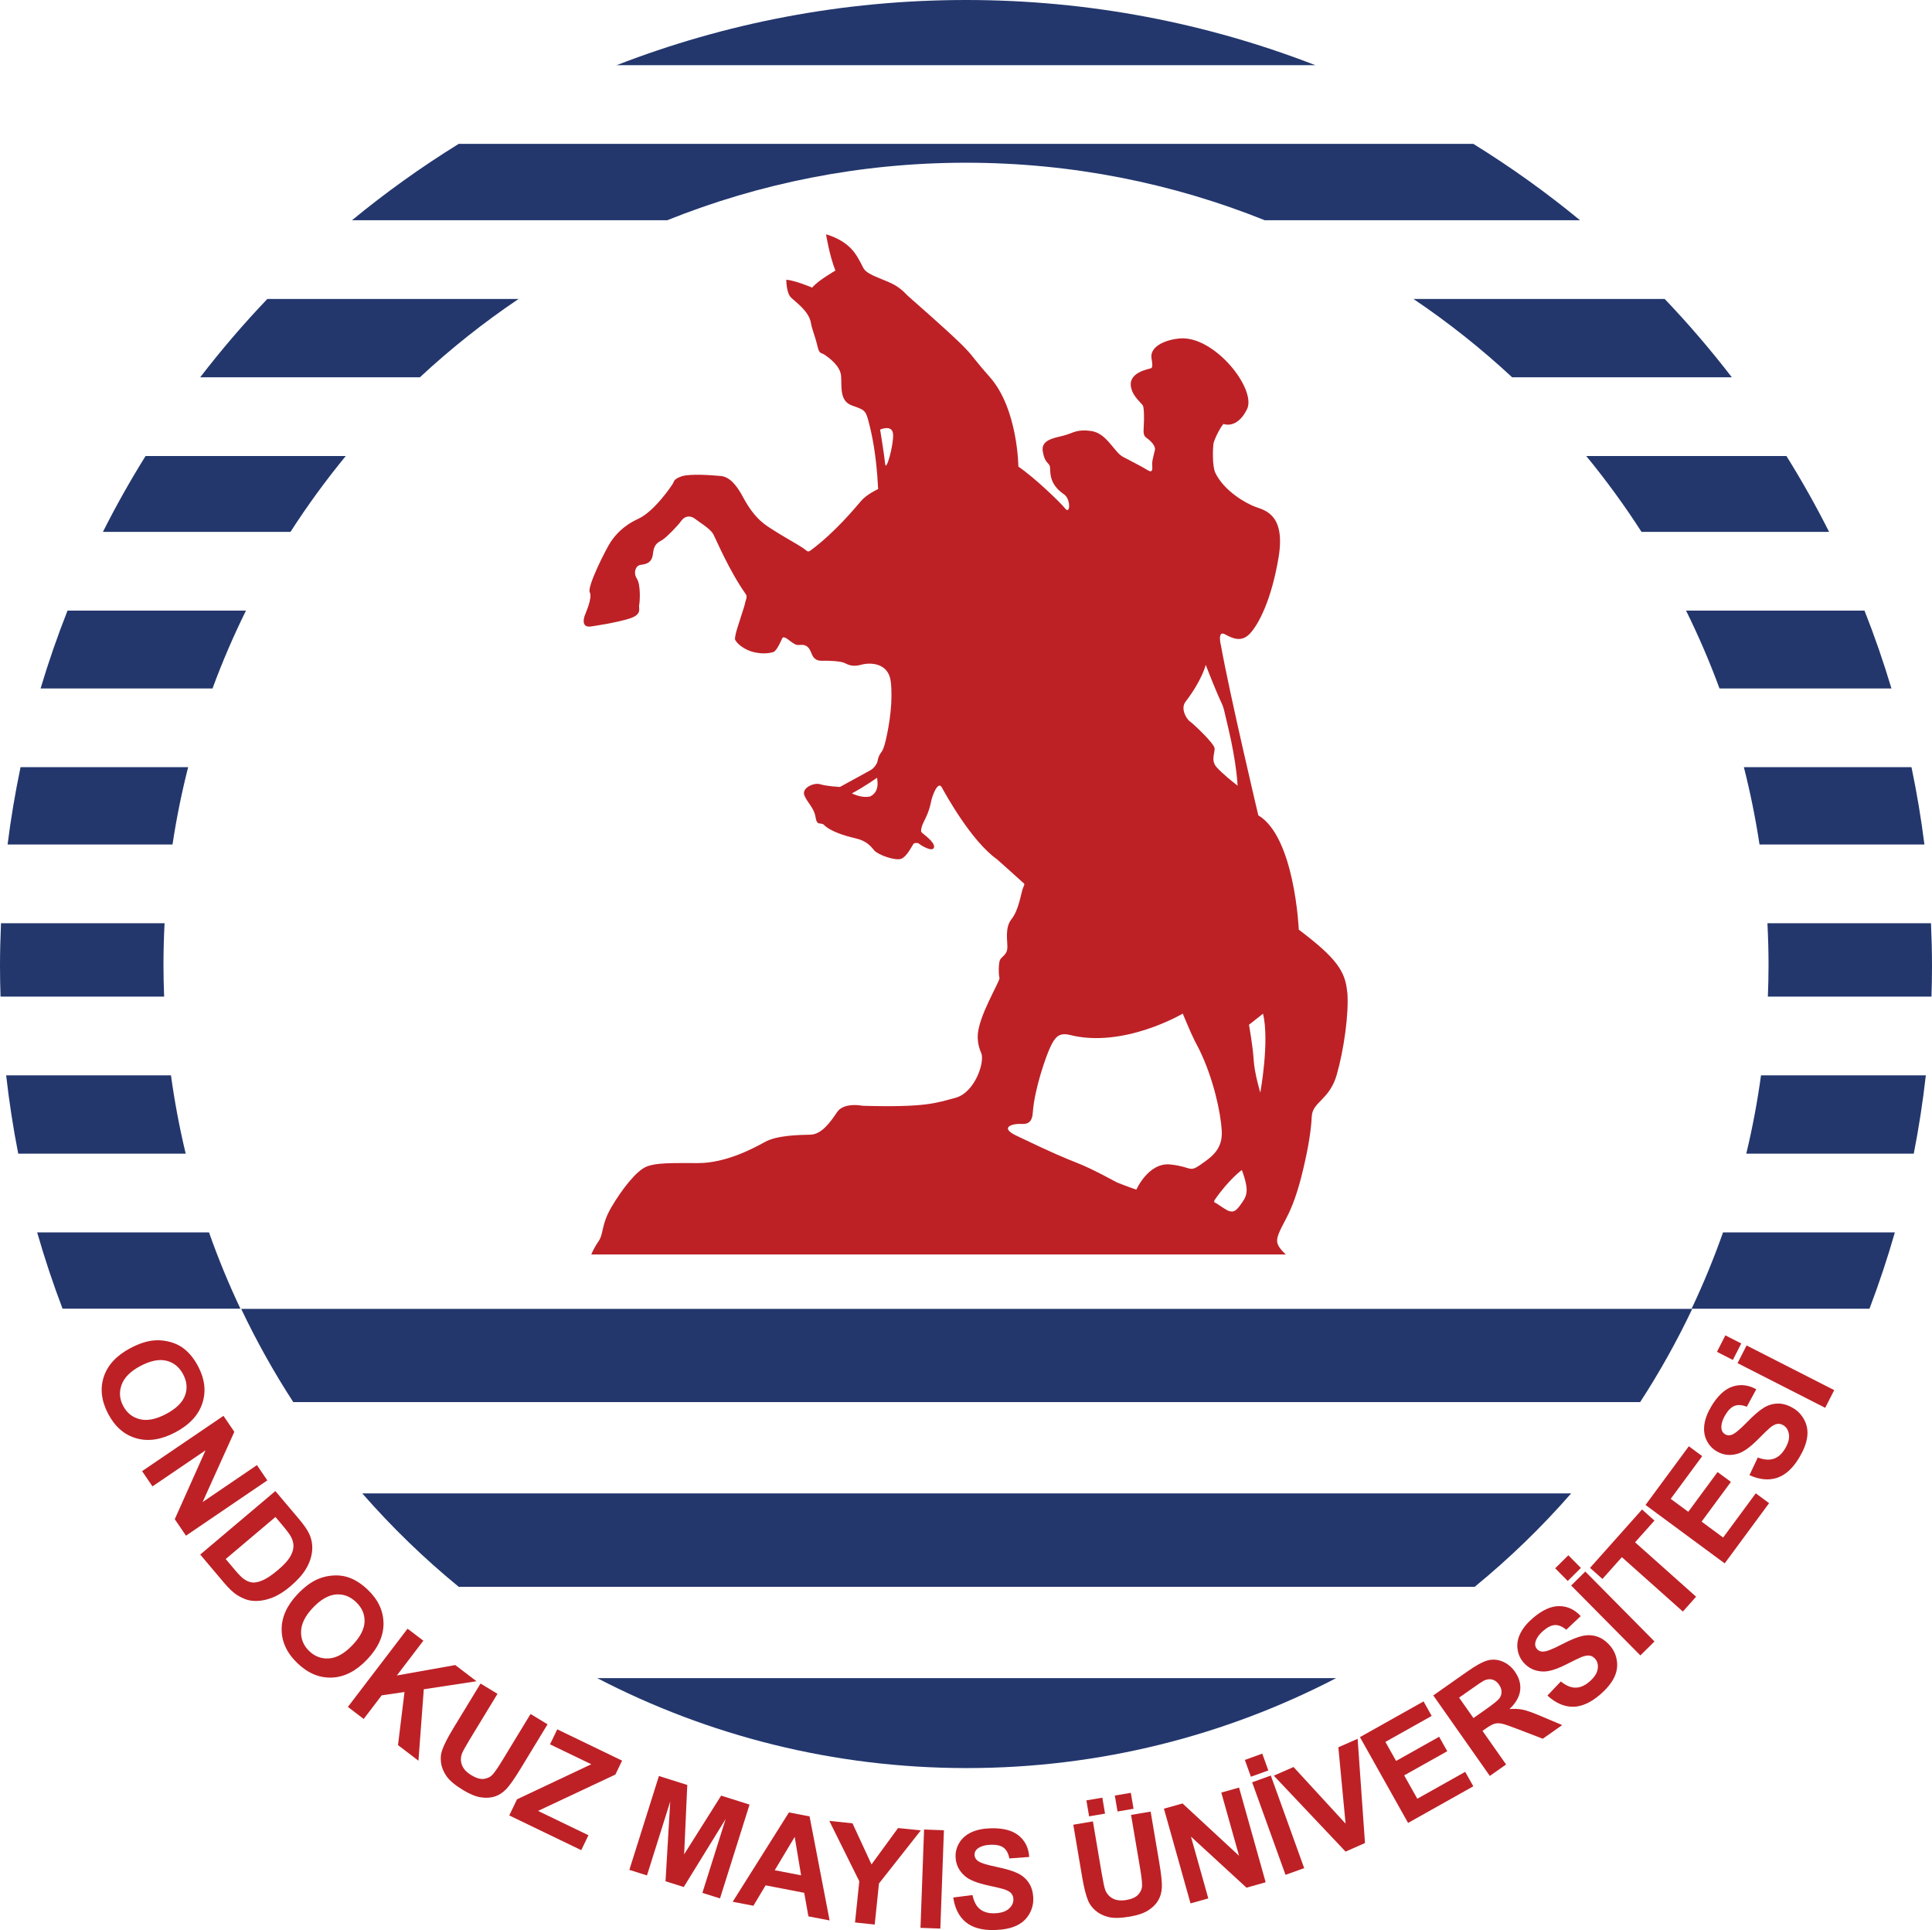
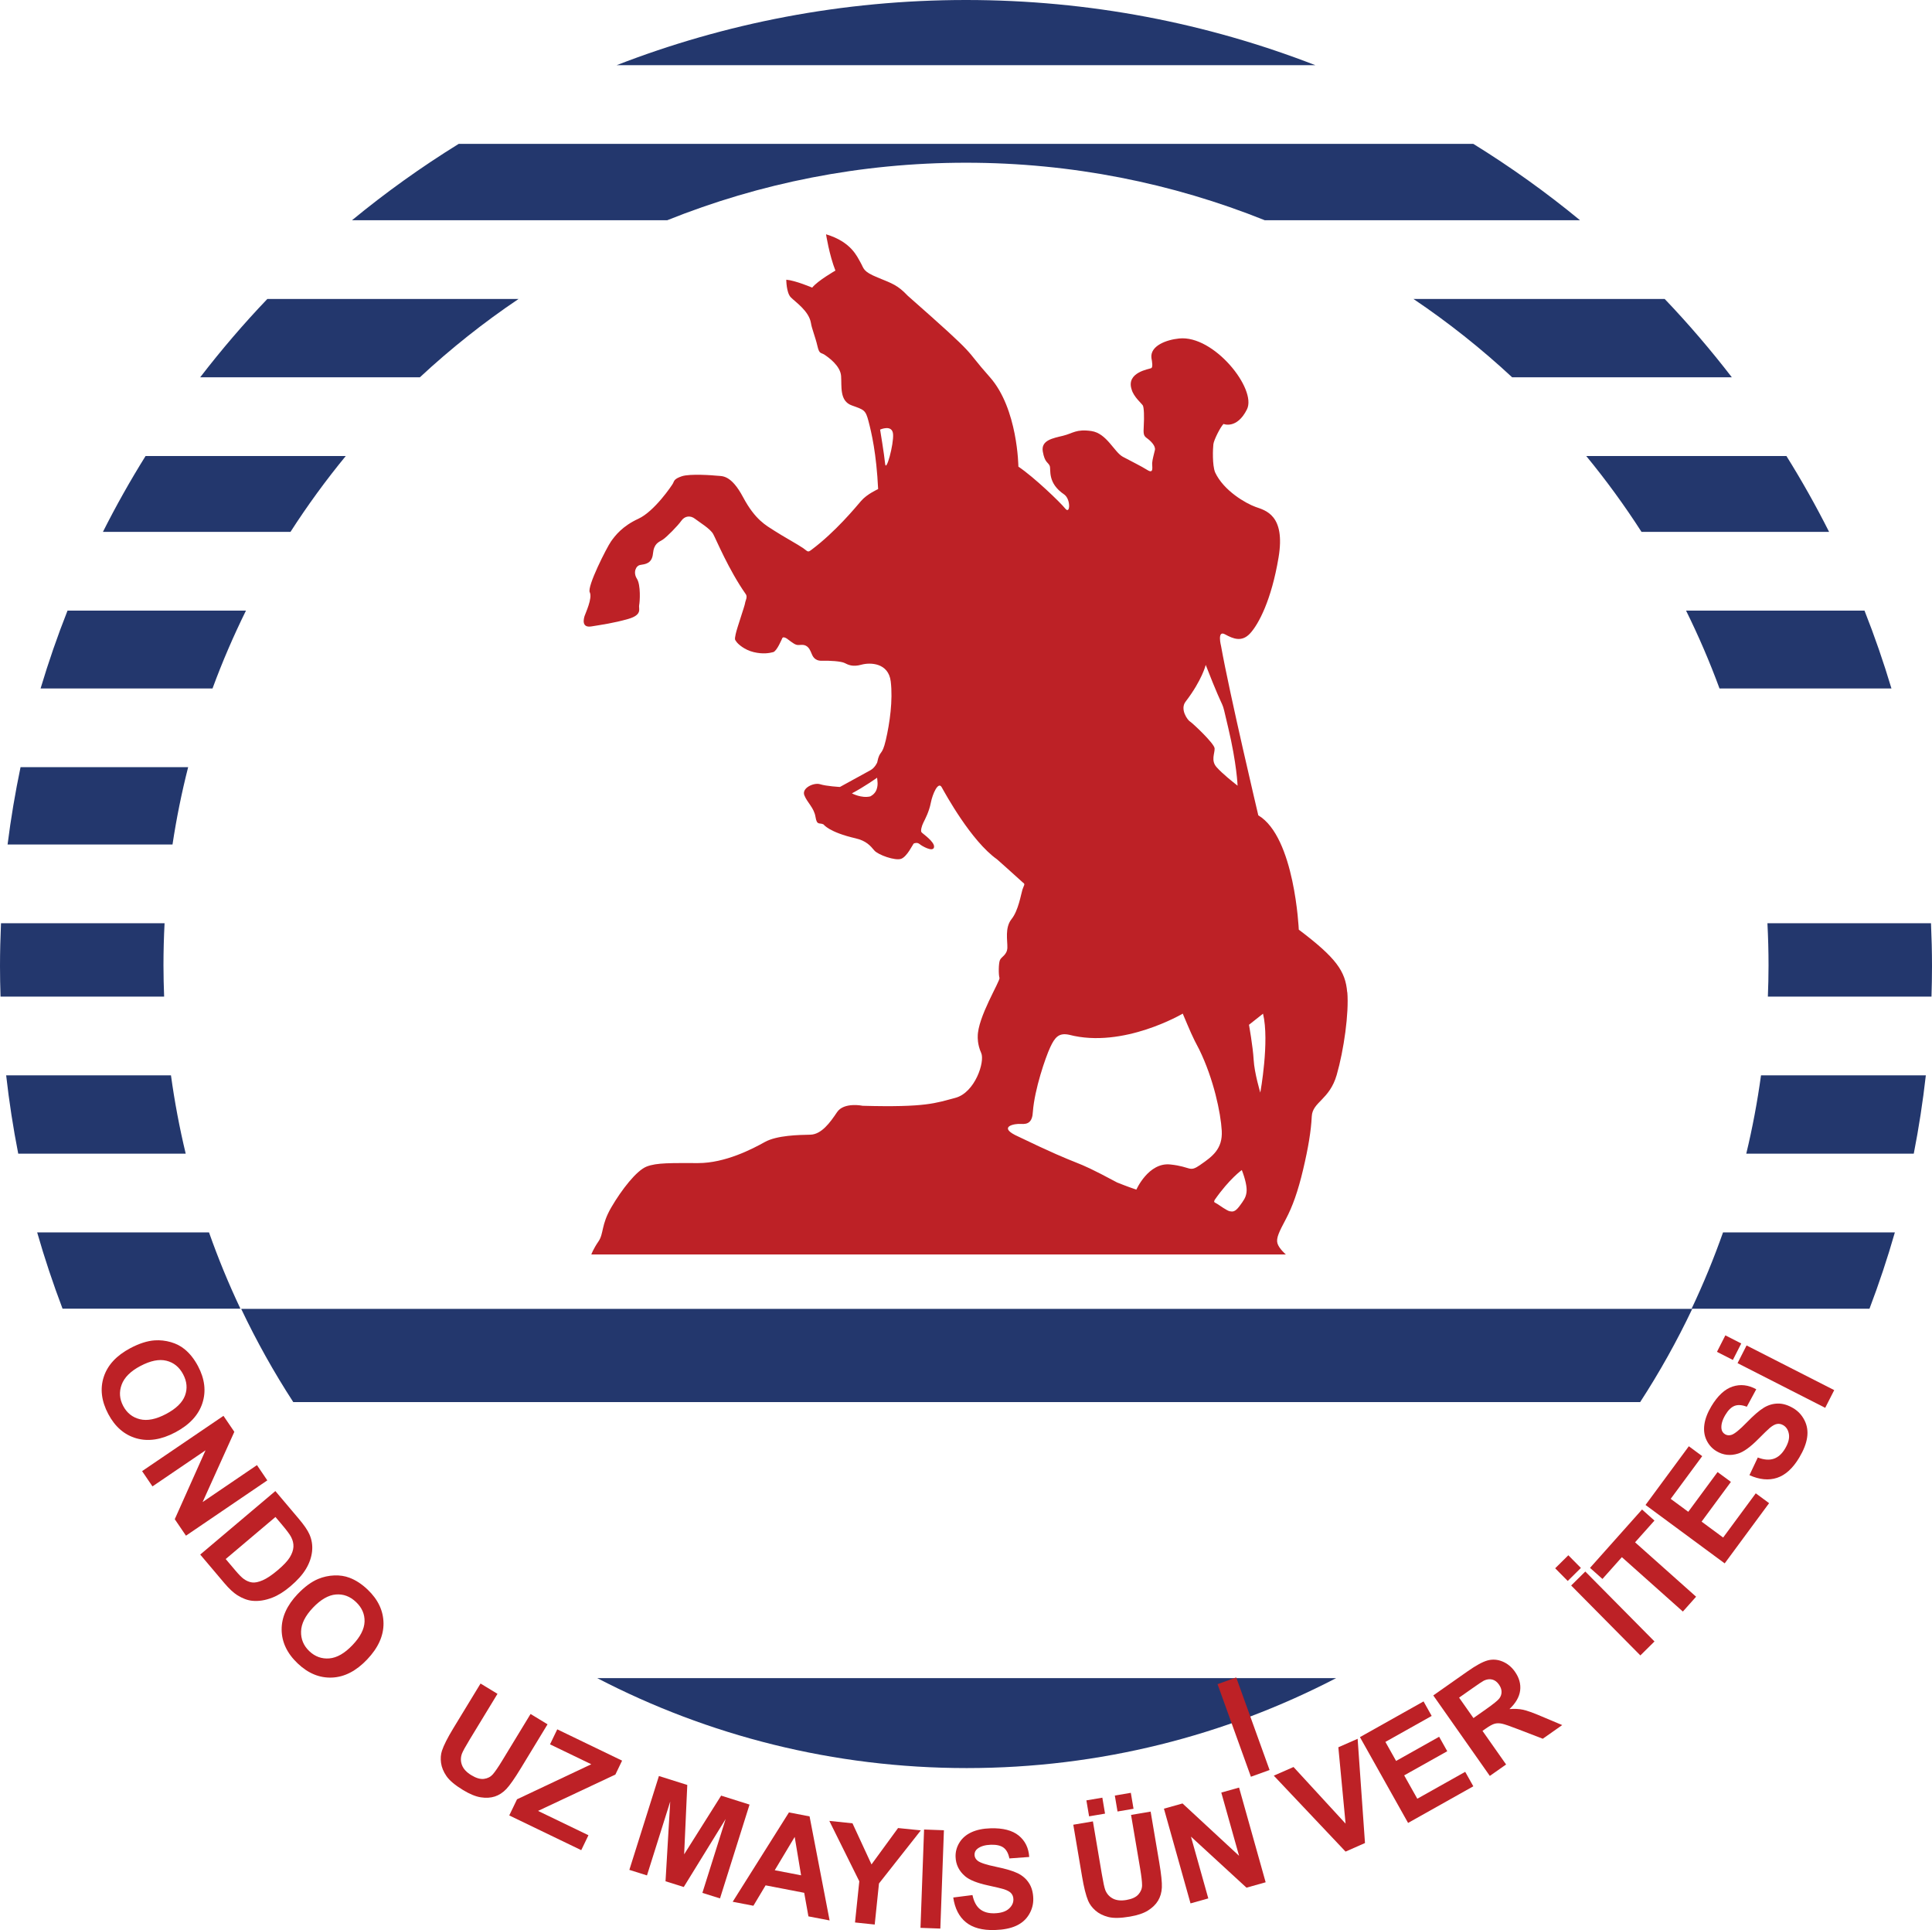
<svg xmlns="http://www.w3.org/2000/svg" id="katman_2" viewBox="0 0 752.16 751.29">
  <defs>
    <style>
      .cls-1 {
        fill: #bd2126;
      }

      .cls-2 {
        fill: #23376d;
      }
    </style>
  </defs>
  <g id="katman_1">
    <g>
      <path class="cls-2" d="M658.81,509.48H93.9c5.97,12.58,12.75,24.7,20.28,36.29h524.36c7.53-11.59,14.31-23.71,20.28-36.29" />
-       <path class="cls-2" d="M611.66,581.31H141.04c11.48,13.13,24.04,25.3,37.55,36.36h395.53c13.51-11.06,26.07-23.22,37.55-36.36" />
      <path class="cls-2" d="M376.35,688.23c51.87,0,100.77-12.65,143.82-35.01H232.53c43.05,22.36,91.96,35.01,143.82,35.01" />
      <path class="cls-2" d="M492.41,85.73h122.72c-13.12-10.81-27-20.74-41.53-29.72H178.57c-14.52,8.98-28.4,18.91-41.53,29.72h122.72c35.96-14.43,75.21-22.39,116.32-22.39s80.37,7.96,116.32,22.39" />
      <path class="cls-2" d="M2.4,418.58c1.16,10.3,2.73,20.47,4.7,30.49h65.2c-2.4-9.99-4.32-20.16-5.74-30.49H2.4Z" />
      <path class="cls-2" d="M745.06,449.07c1.97-10.03,3.54-20.2,4.7-30.49h-64.17c-1.42,10.33-3.33,20.51-5.74,30.49h65.2Z" />
      <path class="cls-2" d="M674.23,146.86c-8.18-10.62-16.9-20.81-26.14-30.49h-97.81c13.61,9.16,26.45,19.37,38.42,30.49h85.54Z" />
      <path class="cls-2" d="M104.08,116.37c-9.25,9.68-17.96,19.87-26.14,30.49h85.53c11.98-11.13,24.81-21.34,38.42-30.49h-97.81Z" />
      <path class="cls-2" d="M376.08,0c-47.97,0-93.82,9-136.01,25.37h272.01C469.91,9,424.05,0,376.08,0" />
      <path class="cls-2" d="M26.29,237.68c-3.92,9.9-7.41,20.01-10.49,30.3h66.94c3.81-10.37,8.18-20.48,13.02-30.3H26.29Z" />
      <path class="cls-2" d="M736.37,267.98c-3.08-10.29-6.57-20.4-10.49-30.3h-69.47c4.85,9.82,9.21,19.93,13.02,30.3h66.94Z" />
      <path class="cls-2" d="M64.07,359.37H.39c-.24,5.54-.39,11.11-.39,16.71,0,3.97.08,7.92.21,11.86h63.69c-.15-4.04-.26-8.08-.26-12.16,0-5.51.15-10.98.43-16.41" />
      <path class="cls-2" d="M688.27,387.94h63.69c.12-3.94.2-7.89.2-11.86,0-5.6-.15-11.17-.39-16.71h-63.68c.28,5.44.43,10.91.43,16.42,0,4.07-.1,8.12-.26,12.15" />
      <path class="cls-2" d="M712.1,207.04c-5.1-10.12-10.64-19.96-16.61-29.53h-77.94c7.73,9.4,14.92,19.26,21.52,29.53h73.02Z" />
      <path class="cls-2" d="M56.67,177.51c-5.96,9.57-11.51,19.41-16.6,29.53h73.02c6.6-10.27,13.8-20.13,21.52-29.53H56.67Z" />
      <path class="cls-2" d="M14.47,479.71c2.88,10.08,6.2,19.98,9.88,29.7h69.25c-4.57-9.64-8.65-19.55-12.23-29.7H14.47Z" />
      <path class="cls-2" d="M727.82,509.42c3.69-9.72,7-19.62,9.88-29.7h-66.9c-3.58,10.15-7.66,20.06-12.23,29.7h69.25Z" />
-       <path class="cls-2" d="M749.21,328.73c-1.28-10.17-2.97-20.21-5.04-30.11h-65.25c2.5,9.86,4.54,19.9,6.09,30.11h64.21Z" />
      <path class="cls-2" d="M8,298.62c-2.07,9.9-3.77,19.94-5.05,30.11h64.21c1.54-10.21,3.58-20.25,6.09-30.11H8Z" />
      <path class="cls-1" d="M50.71,524.79c3.45-1.83,6.61-2.85,9.5-3.05,2.13-.14,4.23.09,6.31.69,2.07.6,3.86,1.52,5.36,2.76,2.01,1.64,3.75,3.83,5.21,6.58,2.64,4.99,3.21,9.79,1.7,14.43-1.51,4.63-5.02,8.41-10.52,11.33-5.46,2.9-10.52,3.67-15.18,2.34-4.66-1.33-8.31-4.49-10.94-9.46-2.67-5.03-3.25-9.85-1.76-14.44,1.5-4.6,4.94-8.32,10.32-11.18M54.67,531.71c-3.83,2.03-6.27,4.45-7.31,7.27-1.04,2.82-.84,5.59.61,8.31,1.44,2.72,3.61,4.44,6.5,5.15,2.89.71,6.29.02,10.22-2.06,3.88-2.06,6.32-4.44,7.33-7.15,1.01-2.71.77-5.47-.73-8.29-1.49-2.82-3.66-4.57-6.5-5.27-2.84-.7-6.21-.02-10.11,2.04" />
      <polygon class="cls-1" points="55.32 572.64 87 551.12 91.23 557.34 78.88 584.68 100.04 570.3 104.07 576.24 72.4 597.77 68.04 591.35 80.02 564.54 59.36 578.58 55.32 572.64" />
      <path class="cls-1" d="M107.2,580.4l9.12,10.79c2.06,2.43,3.44,4.45,4.14,6.04.94,2.14,1.29,4.37,1.03,6.69-.26,2.31-1.05,4.58-2.38,6.8-1.33,2.22-3.36,4.49-6.1,6.8-2.41,2.04-4.73,3.49-6.98,4.36-2.75,1.07-5.35,1.48-7.81,1.23-1.86-.18-3.81-.91-5.84-2.18-1.51-.96-3.19-2.52-5.04-4.7l-9.39-11.11,29.25-24.72ZM107.24,590.49l-19.37,16.37,3.73,4.41c1.39,1.65,2.49,2.76,3.3,3.34,1.05.76,2.13,1.21,3.23,1.36,1.1.15,2.48-.13,4.13-.84,1.65-.71,3.6-2.02,5.86-3.93,2.26-1.91,3.83-3.58,4.7-5,.87-1.42,1.34-2.78,1.42-4.07.07-1.29-.24-2.59-.93-3.9-.51-.98-1.78-2.68-3.82-5.08l-2.24-2.65Z" />
      <path class="cls-1" d="M115.88,620.5c2.69-2.83,5.37-4.8,8.04-5.91,1.98-.81,4.04-1.26,6.2-1.35,2.16-.09,4.15.22,5.96.91,2.42.91,4.77,2.44,7.03,4.59,4.09,3.89,6.15,8.27,6.2,13.14.04,4.87-2.08,9.56-6.38,14.08-4.26,4.48-8.81,6.83-13.65,7.04-4.84.21-9.3-1.62-13.38-5.5-4.13-3.92-6.21-8.31-6.25-13.14s2.04-9.46,6.24-13.88M121.83,625.81c-2.99,3.14-4.53,6.21-4.62,9.22-.09,3,.98,5.56,3.21,7.69,2.23,2.12,4.83,3.06,7.8,2.82,2.96-.25,5.97-1.98,9.03-5.2,3.03-3.18,4.58-6.21,4.68-9.11.09-2.89-1.01-5.44-3.32-7.63-2.31-2.2-4.92-3.18-7.84-2.94-2.92.24-5.9,1.96-8.94,5.15" />
-       <polygon class="cls-1" points="135.44 664.42 158.67 633.97 164.82 638.65 154.5 652.18 177.24 648.13 185.51 654.43 164.99 657.55 162.91 685.36 154.95 679.29 157.48 658.62 148.61 659.91 141.59 669.11 135.44 664.42" />
      <path class="cls-1" d="M187.07,655.31l6.61,4.02-10.78,17.72c-1.71,2.81-2.74,4.69-3.08,5.62-.53,1.51-.51,3,.06,4.46.57,1.46,1.78,2.75,3.62,3.87,1.87,1.14,3.52,1.62,4.94,1.43,1.42-.19,2.56-.78,3.44-1.78.87-1,2.1-2.79,3.67-5.38l11.01-18.1,6.61,4.02-10.45,17.19c-2.39,3.93-4.26,6.59-5.6,8-1.34,1.4-2.83,2.37-4.47,2.91-1.64.53-3.46.64-5.47.32-2.01-.31-4.31-1.26-6.9-2.83-3.12-1.9-5.27-3.7-6.45-5.41-1.18-1.7-1.88-3.42-2.12-5.14-.24-1.72-.12-3.31.35-4.75.71-2.14,2.18-5.04,4.4-8.7l10.62-17.45Z" />
      <polygon class="cls-1" points="198.26 706.66 201.29 700.38 230.2 686.74 214.13 678.99 216.95 673.15 242.19 685.33 239.58 690.75 209.47 704.9 229.09 714.37 226.29 720.18 198.26 706.66" />
      <polygon class="cls-1" points="245.02 727.85 256.53 691.32 267.57 694.8 266.35 721.8 280.75 698.95 291.81 702.44 280.31 738.96 273.45 736.81 282.51 708.05 266.2 734.52 259.1 732.29 260.93 701.25 251.88 730.01 245.02 727.85" />
      <path class="cls-1" d="M322.99,747.54l-8.26-1.59-1.64-9.17-15.03-2.9-4.75,7.94-8.06-1.55,21.9-34.78,8.03,1.55,7.8,40.51ZM311.88,729.97l-2.49-14.95-7.77,12.97,10.26,1.98Z" />
      <polygon class="cls-1" points="332.87 748.33 334.54 732.3 322.87 708.79 331.89 709.73 339.29 725.73 349.63 711.57 358.49 712.48 342.2 733.15 340.54 749.13 332.87 748.33" />
      <rect class="cls-1" x="343.75" y="727.51" width="38.3" height="7.73" transform="translate(-381.2 1067.41) rotate(-87.91)" />
      <path class="cls-1" d="M371.1,738.61l7.5-.95c.53,2.51,1.5,4.34,2.92,5.48,1.42,1.14,3.3,1.68,5.65,1.61,2.49-.07,4.35-.66,5.58-1.75,1.23-1.09,1.83-2.34,1.78-3.75-.03-.91-.31-1.67-.86-2.29-.55-.62-1.49-1.14-2.83-1.58-.91-.29-2.99-.78-6.24-1.49-4.17-.91-7.12-2.08-8.83-3.53-2.41-2.04-3.66-4.57-3.75-7.6-.06-1.95.44-3.79,1.5-5.52,1.06-1.73,2.61-3.07,4.66-4.02,2.05-.95,4.55-1.47,7.5-1.55,4.8-.14,8.45.81,10.94,2.84,2.49,2.04,3.85,4.81,4.07,8.32l-7.72.57c-.39-1.96-1.14-3.35-2.25-4.18-1.11-.83-2.76-1.21-4.93-1.15-2.25.07-3.99.58-5.23,1.54-.8.62-1.19,1.42-1.16,2.41.03.9.43,1.67,1.22,2.29,1,.79,3.39,1.57,7.18,2.35,3.79.78,6.59,1.62,8.42,2.51,1.83.9,3.28,2.15,4.34,3.77,1.07,1.61,1.64,3.63,1.71,6.05.06,2.19-.48,4.26-1.65,6.22-1.16,1.95-2.84,3.42-5.04,4.42-2.2,1-4.96,1.54-8.29,1.64-4.84.14-8.59-.87-11.25-3.03-2.66-2.16-4.3-5.38-4.93-9.64" />
      <path class="cls-1" d="M417.87,710.27l7.62-1.29,3.46,20.45c.55,3.25,1,5.33,1.35,6.26.59,1.49,1.58,2.6,2.96,3.33,1.39.73,3.14.91,5.27.55,2.16-.37,3.72-1.08,4.67-2.16.95-1.07,1.43-2.27,1.43-3.59,0-1.33-.25-3.48-.75-6.47l-3.54-20.89,7.62-1.29,3.36,19.83c.77,4.53,1.1,7.77,1.01,9.71-.09,1.94-.59,3.65-1.48,5.13-.89,1.48-2.2,2.75-3.92,3.83-1.72,1.08-4.08,1.87-7.07,2.38-3.6.61-6.41.66-8.41.14-2-.52-3.66-1.35-4.97-2.5-1.31-1.15-2.26-2.42-2.85-3.82-.87-2.08-1.66-5.23-2.37-9.46l-3.41-20.14ZM424,707.01l-1.05-6.21,6.21-1.05,1.05,6.21-6.21,1.05ZM435.07,705.13l-1.05-6.21,6.23-1.06,1.05,6.21-6.23,1.06Z" />
      <polygon class="cls-1" points="463.49 740.9 453.14 704.03 460.38 702 482.39 722.38 475.47 697.76 482.39 695.82 492.74 732.68 485.28 734.78 463.66 714.91 470.41 738.96 463.49 740.9" />
-       <path class="cls-1" d="M487,691.6l-2.36-6.54,6.78-2.45,2.36,6.54-6.78,2.45ZM500.47,729.79l-12.99-36.03,7.27-2.62,12.99,36.03-7.27,2.62Z" />
+       <path class="cls-1" d="M487,691.6l-2.36-6.54,6.78-2.45,2.36,6.54-6.78,2.45Zl-12.99-36.03,7.27-2.62,12.99,36.03-7.27,2.62Z" />
      <polygon class="cls-1" points="523.85 720.74 495.91 691.18 503.59 687.81 523.86 709.86 521.04 680.13 528.55 676.83 531.41 717.41 523.85 720.74" />
      <polygon class="cls-1" points="548.19 709.58 529.45 676.18 554.21 662.28 557.38 667.93 539.36 678.04 543.52 685.45 560.28 676.04 563.44 681.67 546.67 691.07 551.78 700.16 570.43 689.69 573.59 695.32 548.19 709.58" />
      <path class="cls-1" d="M580.02,691.29l-22.02-31.34,13.32-9.36c3.35-2.35,5.98-3.78,7.89-4.28,1.91-.5,3.83-.36,5.75.44,1.92.8,3.54,2.12,4.84,3.98,1.65,2.35,2.32,4.78,2.02,7.28-.31,2.5-1.69,4.92-4.16,7.25,1.93-.16,3.67-.08,5.24.25,1.56.33,3.95,1.18,7.18,2.56l8.12,3.42-7.57,5.32-9.37-3.61c-3.34-1.29-5.53-2.05-6.57-2.26-1.04-.21-1.98-.2-2.82.03-.83.23-1.98.86-3.43,1.88l-1.28.9,9.19,13.08-6.33,4.44ZM573.64,668.76l4.68-3.29c3.04-2.13,4.84-3.59,5.42-4.38.57-.79.86-1.64.84-2.57-.01-.93-.35-1.86-1.01-2.8-.74-1.06-1.62-1.71-2.64-1.96-1.02-.25-2.1-.1-3.25.44-.56.29-2.13,1.33-4.69,3.14l-4.94,3.47,5.59,7.95Z" />
-       <path class="cls-1" d="M602.45,659.99l5.21-5.48c1.99,1.62,3.9,2.42,5.72,2.41,1.82,0,3.62-.78,5.4-2.32,1.88-1.63,2.96-3.25,3.22-4.88.27-1.62-.06-2.97-.99-4.04-.59-.68-1.3-1.09-2.12-1.23-.82-.13-1.88.05-3.19.56-.89.36-2.81,1.28-5.78,2.79-3.81,1.94-6.83,2.88-9.08,2.84-3.16-.06-5.73-1.23-7.71-3.52-1.28-1.47-2.05-3.22-2.33-5.22-.28-2.01.09-4.03,1.08-6.06.99-2.03,2.6-4.01,4.83-5.94,3.64-3.14,7.06-4.71,10.28-4.71,3.22,0,6.02,1.3,8.41,3.88l-5.63,5.31c-1.54-1.27-3-1.88-4.39-1.82-1.39.06-2.91.8-4.55,2.23-1.7,1.47-2.73,2.97-3.09,4.5-.23.98-.02,1.85.63,2.6.59.69,1.39,1.02,2.39,1.01,1.27-.02,3.62-.92,7.05-2.71,3.43-1.79,6.13-2.91,8.12-3.37,1.99-.46,3.9-.4,5.75.18,1.85.58,3.56,1.78,5.15,3.61,1.44,1.66,2.32,3.61,2.65,5.86.33,2.25-.04,4.45-1.12,6.62-1.08,2.16-2.87,4.33-5.39,6.51-3.66,3.17-7.21,4.75-10.63,4.76-3.43,0-6.73-1.45-9.92-4.36" />
      <path class="cls-1" d="M610.35,615.4l-4.89-4.94,5.12-5.07,4.89,4.94-5.13,5.07ZM638.62,644.38l-26.94-27.22,5.5-5.44,26.94,27.22-5.5,5.44Z" />
      <polygon class="cls-1" points="655.17 627.3 631.42 606.13 623.86 614.61 619.02 610.3 639.27 587.58 644.11 591.89 636.56 600.35 660.32 621.52 655.17 627.3" />
      <polygon class="cls-1" points="671.45 608.55 640.63 585.81 657.49 562.96 662.7 566.81 650.43 583.43 657.27 588.47 668.68 573 673.87 576.83 662.46 592.3 670.85 598.49 683.55 581.28 688.74 585.11 671.45 608.55" />
      <path class="cls-1" d="M681.11,574.17l3.23-6.83c2.4.91,4.46,1.07,6.19.49,1.73-.58,3.19-1.88,4.4-3.9,1.28-2.14,1.79-4.02,1.53-5.64-.26-1.62-.99-2.8-2.2-3.52-.78-.46-1.57-.63-2.39-.5-.82.13-1.77.64-2.85,1.54-.73.62-2.27,2.1-4.61,4.46-3.01,3.03-5.59,4.88-7.73,5.54-3.01.94-5.82.63-8.42-.93-1.67-1-2.96-2.41-3.85-4.23-.89-1.82-1.18-3.85-.88-6.09.31-2.24,1.21-4.63,2.72-7.15,2.47-4.12,5.23-6.69,8.28-7.69,3.06-1,6.12-.65,9.21,1.05l-3.68,6.81c-1.86-.73-3.44-.84-4.74-.35-1.3.49-2.51,1.67-3.62,3.54-1.15,1.93-1.66,3.68-1.52,5.24.09,1.01.56,1.76,1.41,2.28.78.46,1.64.53,2.58.21,1.2-.42,3.15-2.01,5.84-4.78,2.69-2.77,4.91-4.69,6.65-5.75,1.74-1.06,3.58-1.61,5.51-1.63,1.94-.03,3.94.58,6.02,1.82,1.88,1.13,3.33,2.7,4.35,4.73,1.02,2.03,1.36,4.24,1.01,6.63-.34,2.39-1.37,5.01-3.08,7.87-2.49,4.16-5.35,6.77-8.61,7.85-3.25,1.08-6.85.74-10.78-1.03" />
      <path class="cls-1" d="M674.63,529.36l-6.19-3.15,3.27-6.42,6.19,3.16-3.27,6.42ZM710.58,548l-34.12-17.39,3.51-6.89,34.12,17.39-3.51,6.89Z" />
      <path class="cls-1" d="M524.48,386.19c-.67-8.17-4.32-13.36-18.84-24.32,0,0-1.54-36.05-15.76-44.5,0,0-11.2-47.34-14.51-65.94,0,0-1.63-6.25,1.54-4.52,3.17,1.73,6.54,3.17,9.8-.38,3.27-3.56,8.27-12.88,11.05-29.51,2.79-16.63-5.19-18.36-8.94-19.7-3.75-1.35-12.4-6.25-15.76-13.46-1.15-2.88-.87-9.32-.67-10.96.19-1.63,2.69-6.63,3.94-7.88,0,0,5.19,2.21,9.13-5.67,3.94-7.88-12.88-29.03-26.43-27.59-4.81.48-11.34,2.79-10.76,7.59.29,1.54.6,3.56-.04,3.94-.64.39-9.96,1.54-7.65,8.36.77,2.79,3.84,5.38,4.33,6.15.48.77.58,4.61.38,7.88-.19,3.27-.1,3.94,1.25,4.9,1.35.96,3.46,2.98,3.08,4.61-.38,1.63-.96,3.65-1.06,5-.1,1.35.77,4.42-1.83,2.79-2.6-1.63-6.25-3.37-9.61-5.19-3.36-1.83-6.25-9.13-12.21-10-5.96-.86-7.11.86-11.05,1.83-3.94.96-8.65,1.73-7.88,6.15.77,4.42,2.11,4.13,2.69,5.58.58,1.44-1.06,6.63,5.67,11.15,2.6,1.92,2.31,7.88.39,5.48-1.92-2.4-12.11-12.21-18.26-16.34,0,0-.19-22.59-11.15-34.89-10.96-12.3-2.79-5.96-31.91-31.62-3.94-4.13-5.86-4.71-11.73-7.11-5.86-2.4-5.29-3.46-6.63-5.77-1.35-2.31-3.56-8.07-13.46-11.05,0,0,1.25,8.07,3.65,14.13,0,0-6.92,3.94-9.04,6.63,0,0-6.54-2.79-10.09-3.08,0,0,0,5,1.73,6.82,1.73,1.83,7.11,5.29,7.88,10.09.29,2.02,1.73,5.48,2.5,8.84.77,3.36,1.35,2.5,2.79,3.46,1.44.96,6.15,4.23,6.44,8.27.29,4.04-.67,9.71,4.13,11.44,4.81,1.73,5.38,1.73,6.54,6.15,1.15,4.42,3.08,12.5,3.75,26.43,0,0-4.33,1.92-6.63,4.61-2.31,2.69-10,12.02-19.22,18.94-1.63,1.25-1.44.77-3.36-.58-1.92-1.34-7.88-4.61-11.15-6.73-3.27-2.11-7.5-4.23-12.21-13.07-4.71-8.84-8.17-8.17-10-8.36-1.83-.19-10.67-.86-13.84.19-3.17,1.06-2.98,1.92-3.46,2.79-.48.87-7.21,10.86-13.46,13.75-6.25,2.88-9.04,6.54-10.67,8.84-1.63,2.31-9.42,17.59-8.27,19.8,1.15,2.21-1.73,8.27-2.02,9.23-.29.96-1.35,4.71,2.69,4.04,4.04-.67,8.46-1.25,14.23-2.88,5.77-1.63,4.04-4.04,4.33-5.38.29-1.35.67-7.88-.87-10.29-1.54-2.4-.48-5.09,1.35-5.38,1.83-.29,4.52-.48,4.9-4.42.38-3.94,2.21-4.42,3.75-5.38,1.54-.96,5.96-5.48,7.3-7.4,1.35-1.92,3.56-2.12,5.29-.77,1.73,1.35,5.96,3.85,7.11,5.96,1.15,2.11,6.05,13.94,12.59,23.26.96,1.15-.1,2.69-.19,3.65-.1.96-3.17,9.71-3.65,12.02-.48,2.31-.29,2.11.29,2.98.58.86,3.08,3.17,6.73,4.04,3.65.87,6.15.38,7.59,0,1.44-.38,3.36-5.09,3.56-5.48.19-.39.86-.39,1.73.19.86.58,2.5,2.02,3.65,2.4,1.15.38,2.4-.29,3.75.38,1.34.67,1.83,2.12,2.21,2.99.38.86,1.06,2.97,4.04,2.88,2.98-.1,7.5.19,8.84.87,1.35.67,3.08,1.63,6.54.67,3.46-.96,10.57-.77,11.44,6.54.87,7.3-.38,16.15-1.92,22.78-1.54,6.63-2.31,3.56-3.36,8.75,0,0-.86,2.02-2.59,2.98-1.73.96-11.92,6.54-11.92,6.54,0,0-5.29-.29-7.69-1.06-2.4-.77-7.31,1.44-6.15,4.32,1.15,2.88,3.75,4.81,4.33,8.36.58,3.56,1.54,2.11,3.17,2.98,0,0,2.02,2.98,12.4,5.38,4.23.96,5.86,2.98,7.31,4.71,1.44,1.73,8.17,4.13,10.48,3.27,2.31-.86,4.52-5.57,4.81-5.86.29-.29,1.54-.58,2.31.1.77.67,5.29,3.36,5.67,1.25.38-2.11-4.52-5.29-4.9-5.86-.38-.58.1-2.4.77-3.75.67-1.35,2.21-4.23,2.88-7.69.67-3.46,2.88-8.46,4.23-6.06,1.34,2.4,11.44,20.94,21.53,28.06,0,0,6.73,5.97,10.09,9.05,1.06.67.38.96-.19,2.79-.58,1.83-1.54,8.07-4.23,11.44-2.69,3.36-1.54,8.36-1.63,11.15-.1,2.79-2.31,3.48-2.88,4.77-.58,1.29-.58,5.8-.19,6.96.38,1.15-8.56,15.38-8.46,22.88,0,0-.19,2.98,1.34,6.34,1.54,3.36-2.4,15.48-10.09,17.49-7.69,2.02-11.34,3.75-36.04,3.08,0,0-7.31-1.54-10,2.5-2.69,4.04-6.06,8.65-10.38,8.75-4.33.1-12.98.19-17.78,2.88-4.81,2.69-15.38,8.17-25.86,8.17s-16.15-.19-20.09,1.35c-3.94,1.54-9.71,8.94-13.75,15.86s-2.88,10.19-5,13.27c-2.11,3.08-2.79,5.09-2.79,5.09h270.39s-2.69-2.31-3.27-4.33c-.58-2.02.67-4.52,3.27-9.42,2.59-4.9,4.71-10.77,6.73-19.32,2.02-8.55,3.08-15,3.36-20.67.29-5.67,6.92-6.44,9.71-16.15,2.79-9.71,4.81-24.03,4.13-32.2M341.28,307.29c-.65,1.92-2.49,2.72-2.49,2.72-3.45.8-7.13-1.19-7.13-1.19,4.98-2.64,9.81-6.09,9.81-6.09.11,1.34.46,2.64-.19,4.56M344.59,180.49c-.36-3.68-1.95-13.27-1.95-13.27,0,0,4.76-2.16,5.05,1.8.29,3.96-2.74,15.14-3.1,11.46M461.62,273.05c6.35-8.27,7.79-14.23,7.79-14.23,8.75,22.49,5.38,10.29,8.75,24.42,3.36,14.13,3.65,22.59,3.65,22.59-1.83-1.44-5.86-4.61-8.17-7.21-2.31-2.6-.67-5.38-.77-7.31-.1-1.92-8.75-10-9.61-10.48-.87-.48-4.04-4.81-1.63-7.79M467.39,453.37c-4.61,3.17-3.36.77-11.82-.1-8.46-.87-13.17,9.8-13.17,9.8-1.63-.58-3.17-1.06-7.5-2.79-19.9-10.67-10-4.13-39.7-18.46-6.34-3.27-.29-4.52,2.31-4.33,2.59.19,4.42-.58,4.61-4.81.67-8.75,4.9-21.05,6.73-24.99,1.83-3.94,3.37-5.77,7.4-4.9,21.05,5.48,44.21-8.24,44.21-8.24,2.79,6.56,3.65,8.82,6.44,14.01,5.58,11.44,8.36,24.61,8.75,31.62.38,7.02-3.65,10-8.27,13.17M485.28,464.18c-.29,2.02-1.06,3.07-2.78,5.38-1.73,2.3-2.69,2.11-3.74,1.92-1.06-.19-3.84-2.21-4.9-2.88-1.06-.67-1.44-.48-.96-1.54,5.76-8.26,10.56-11.62,10.56-11.62,1.34,3.46,2.11,6.72,1.82,8.74M490.66,425.3s-2.3-7.58-2.59-12.77c-.29-5.18-1.82-13.63-1.82-13.63l5.47-4.32c2.59,10.75-1.06,30.72-1.06,30.72" />
    </g>
  </g>
</svg>